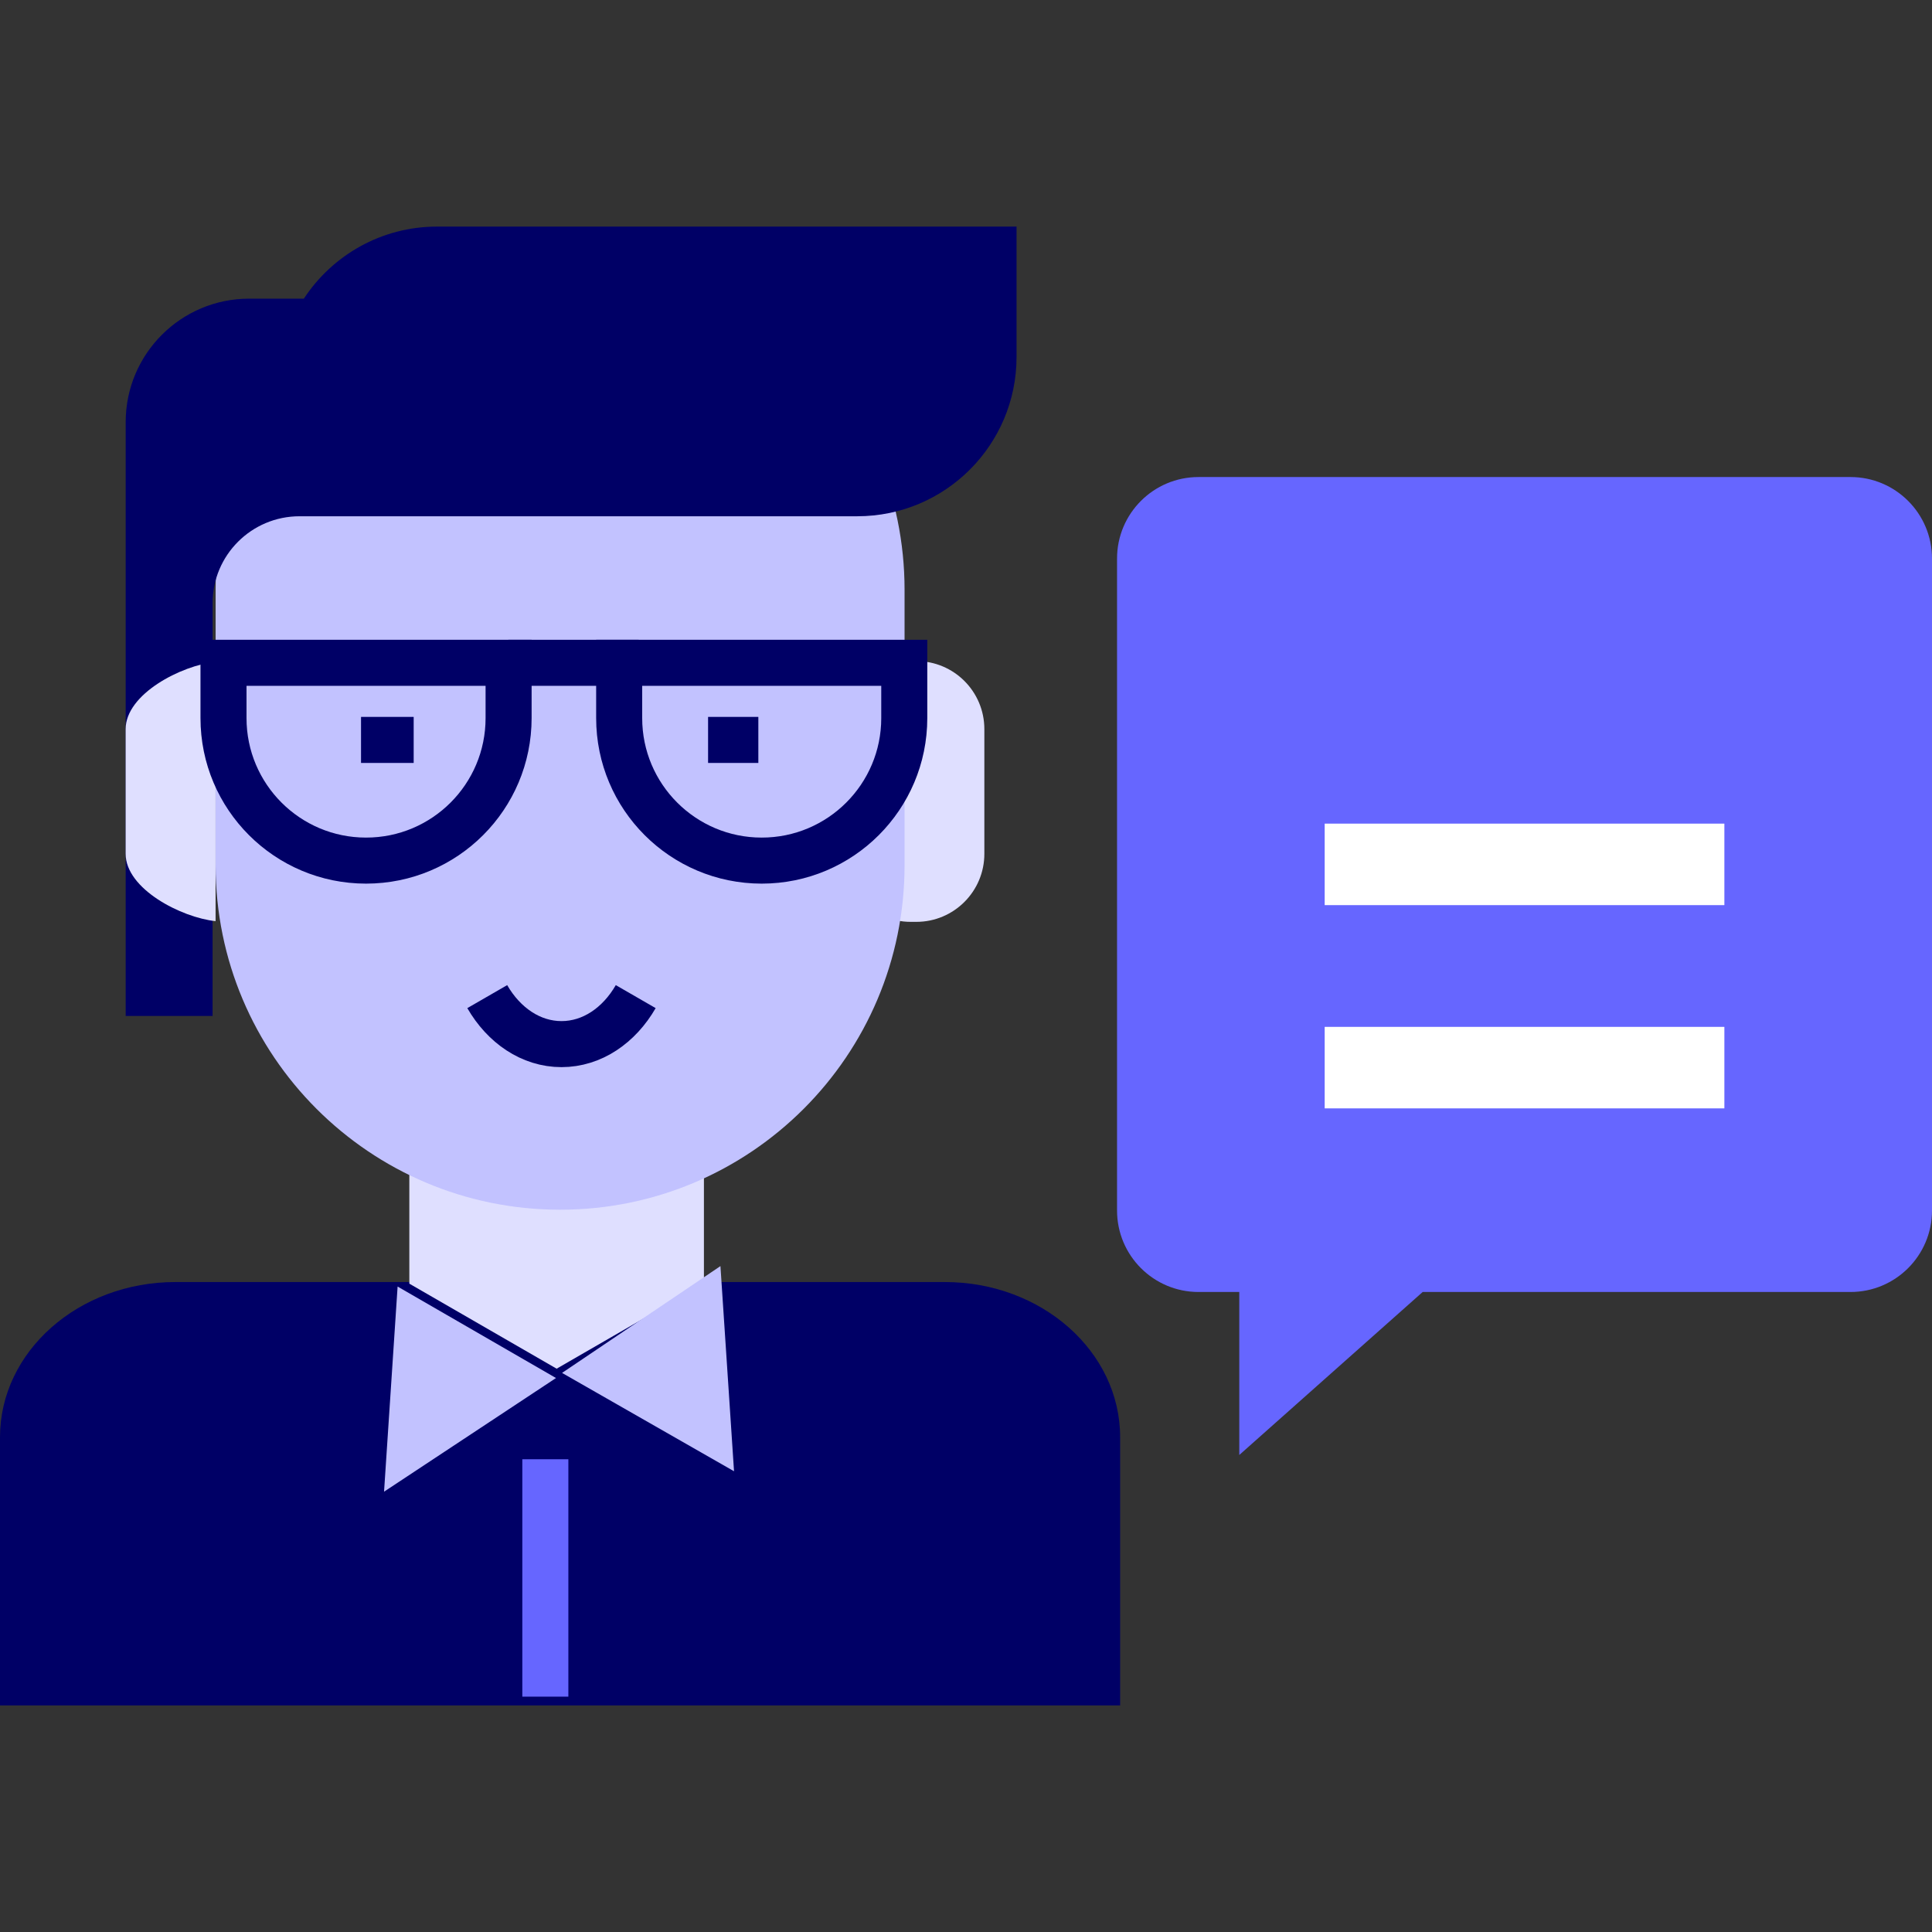
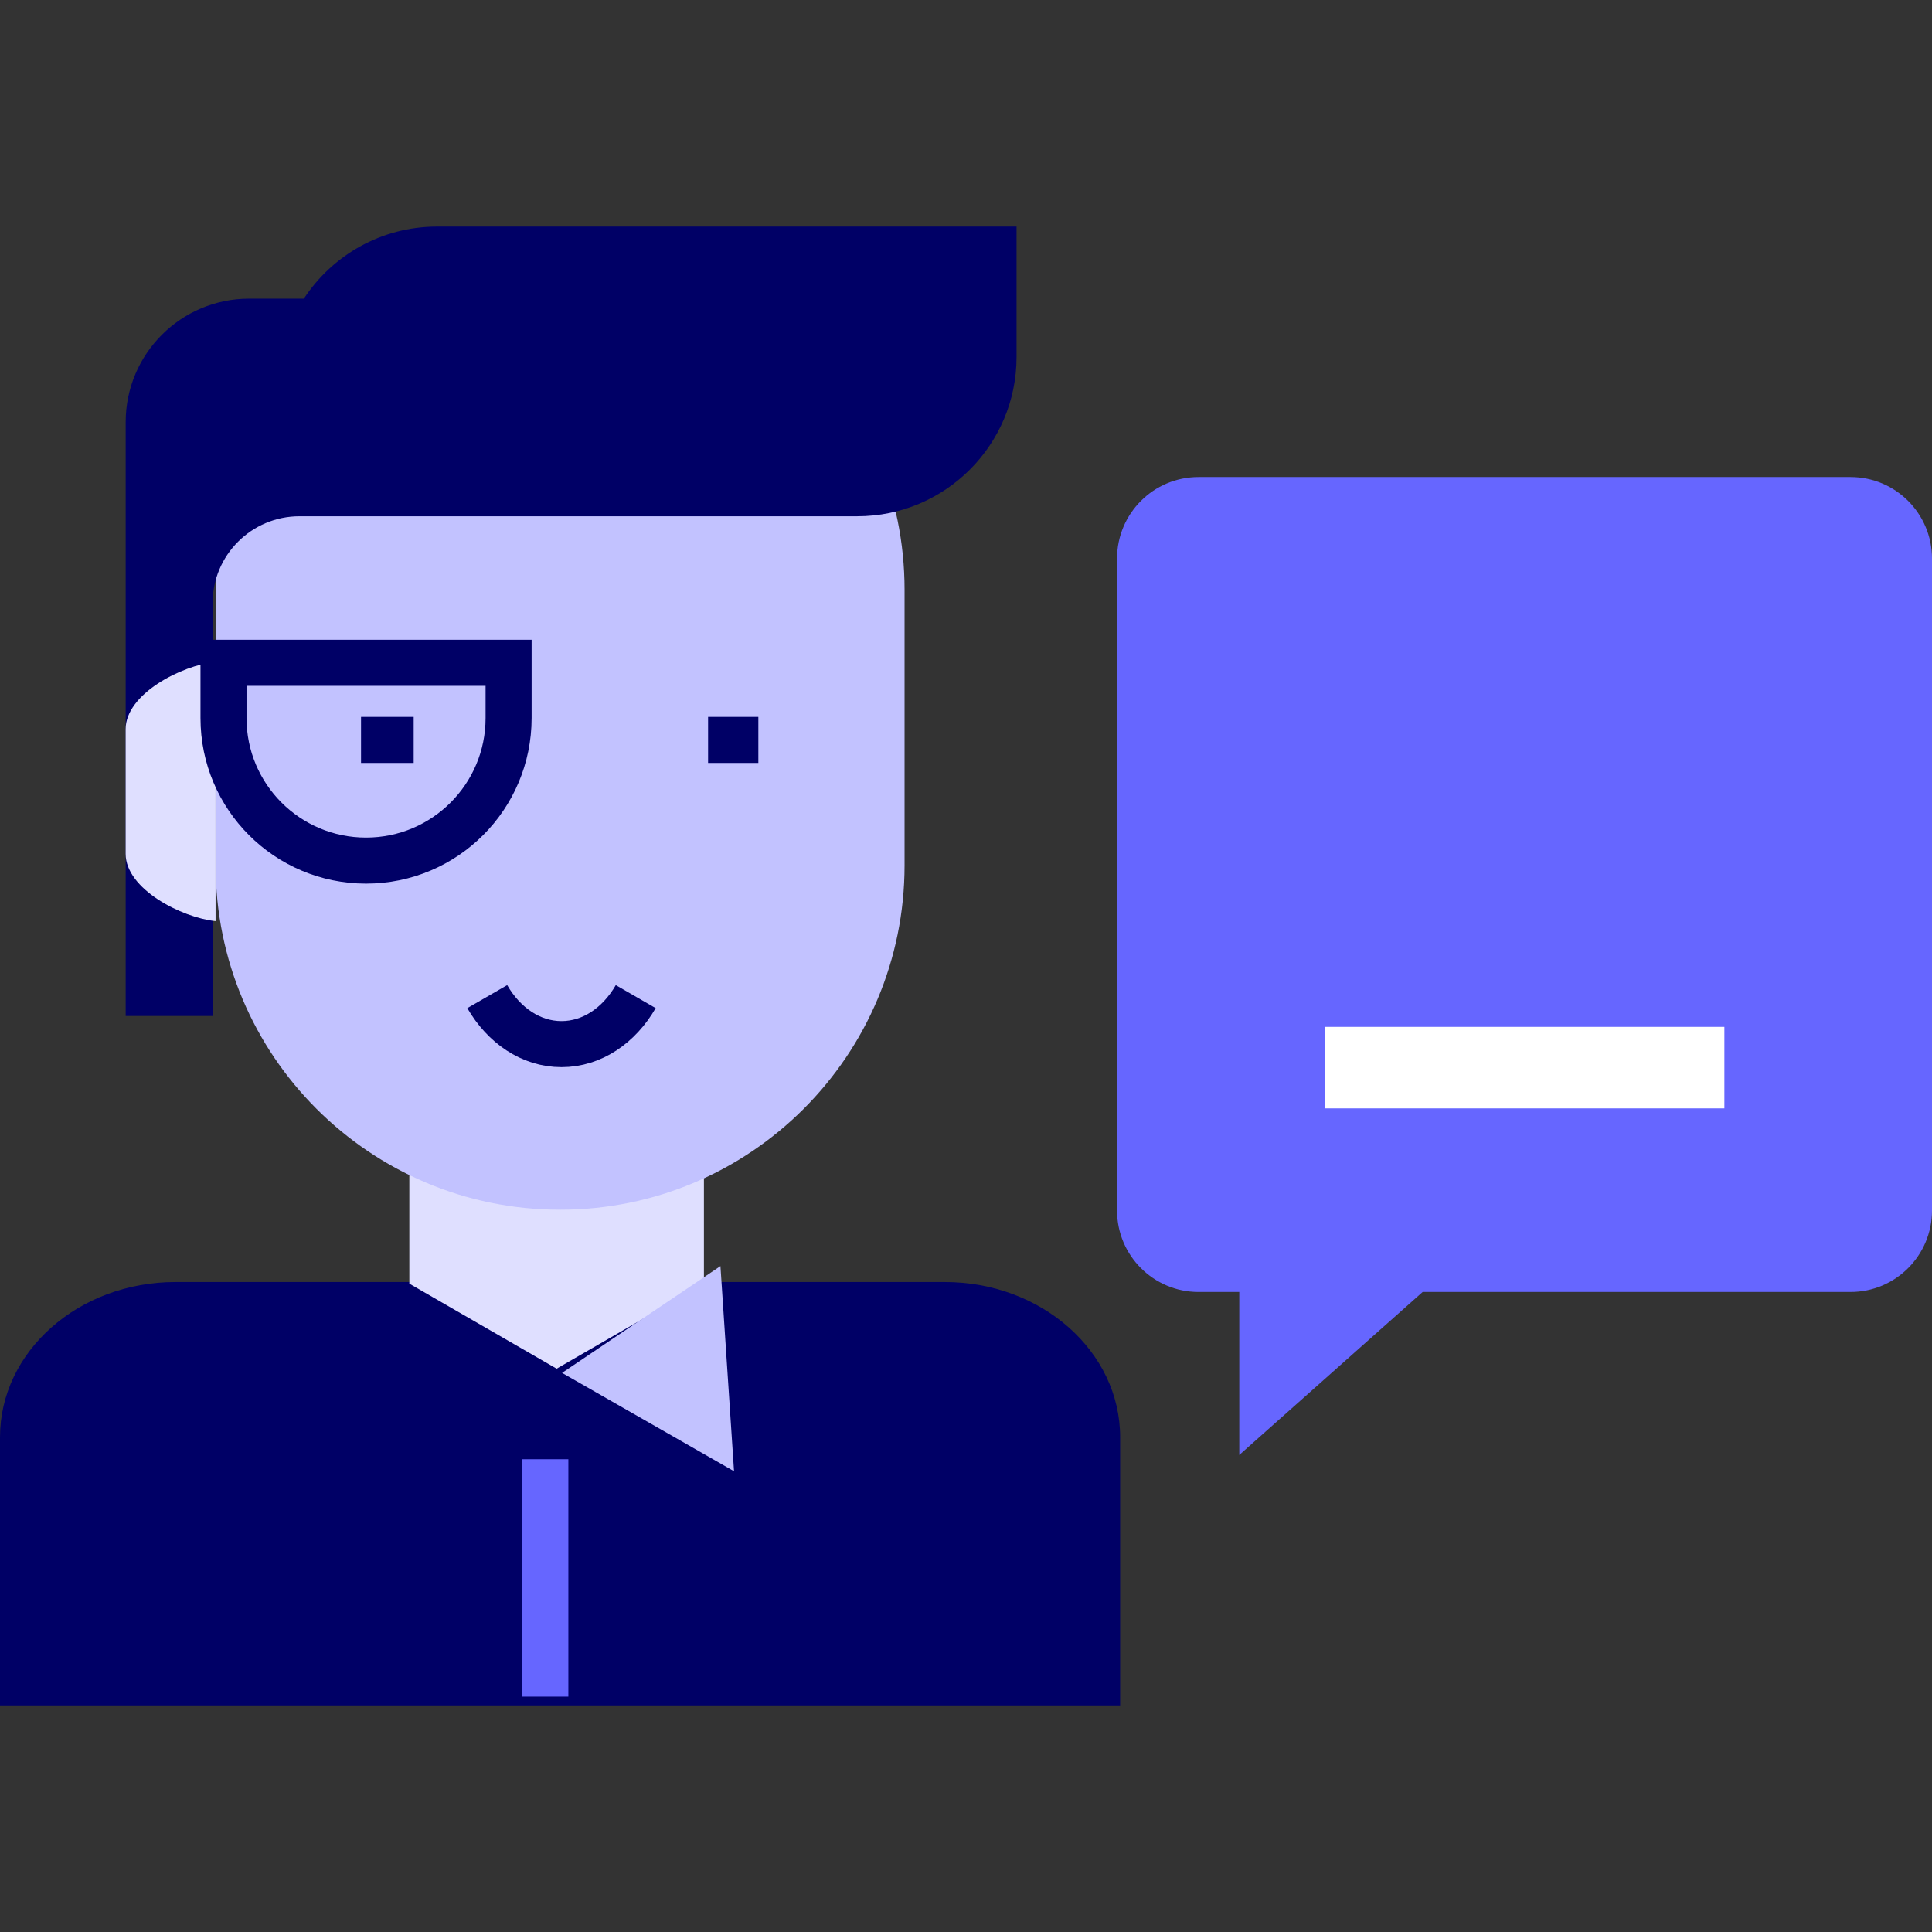
<svg xmlns="http://www.w3.org/2000/svg" id="Layer_1" x="0px" y="0px" viewBox="0 0 600 600" style="enable-background:new 0 0 600 600;" xml:space="preserve">
  <rect x="0" y="0" width="600" height="600" fill="#333333" stroke="none" />
  <style type="text/css">	.st0{fill:none;stroke:#000066;stroke-width:25.114;}	.st1{fill:#6666FF;}	.st2{fill:#000066;}	.st3{fill:#A3A3FF;}	.st4{fill:#DFDFFF;}	.st5{fill:#C2C2FF;}	.st6{fill:#FFFFFF;}	.st7{fill:none;stroke:#FFFFFF;stroke-width:26.087;}	.st8{fill:none;stroke:#000066;stroke-width:25.532;}	.st9{fill:none;stroke:#6666FF;stroke-width:25.532;}	.st10{fill:none;stroke:#A3A3FF;stroke-width:24.818;}	.st11{fill:none;stroke:#FFFFFF;stroke-width:24.818;}	.st12{fill:none;stroke:#24247B;stroke-width:26.132;}	.st13{fill:none;stroke:#A3A3FF;stroke-width:26.132;}	.st14{fill:none;stroke:#000066;stroke-width:26.132;}	.st15{fill:none;stroke:#FFFFFF;stroke-width:26.132;}	.st16{fill:none;stroke:#000066;stroke-width:26.241;}	.st17{fill:none;stroke:#6666FF;stroke-width:25.87;stroke-linecap:round;stroke-linejoin:round;}	.st18{fill:#000066;stroke:#000066;stroke-width:25.87;}	.st19{fill:#DFDFFF;stroke:#000066;stroke-width:25.87;}	.st20{fill:none;stroke:#6666FF;stroke-width:25.87;stroke-linecap:round;stroke-linejoin:round;stroke-miterlimit:10;}	.st21{fill:#000066;stroke:#FFFFFF;stroke-width:25;}	.st22{fill:none;stroke:#6666FF;stroke-width:25;}	.st23{fill:none;stroke:#000066;stroke-width:25;}	.st24{fill:none;stroke:#FFFFFF;stroke-width:25.25;}	.st25{fill:none;stroke:#000066;stroke-width:25.25;}	.st26{fill:none;stroke:#000066;stroke-width:25.39;}	.st27{fill:none;stroke:#FFFFFF;stroke-width:25.39;stroke-linecap:round;}	.st28{fill:none;stroke:#FFFFFF;stroke-width:25.39;stroke-linecap:round;stroke-linejoin:bevel;}	.st29{fill:none;stroke:#FFFFFF;stroke-width:25.287;}	.st30{fill:none;stroke:#6666FF;stroke-width:25.287;}	.st31{fill:none;stroke:#6666FF;stroke-width:26.399;}	.st32{fill:none;stroke:#000066;stroke-width:29.388;}	.st33{fill:none;stroke:#C2C2FF;stroke-width:26.399;}	.st34{fill:none;stroke:#000066;stroke-width:25.574;}	.st35{fill:none;stroke:#A3A3FF;stroke-width:25.574;}	.st36{fill:none;stroke:#FFFFFF;stroke-width:25.346;stroke-miterlimit:10;}	.st37{fill:none;stroke:#FFFFFF;stroke-width:25.005;stroke-miterlimit:10;}	.st38{fill:none;stroke:#FFFFFF;stroke-width:25.06;stroke-miterlimit:10;}	.st39{fill:none;stroke:#6666FF;stroke-width:59.544;stroke-miterlimit:10;}	.st40{fill:none;stroke:#A3A3FF;stroke-width:25.626;}	.st41{fill:none;stroke:#000066;stroke-width:24.925;stroke-miterlimit:10;}	.st42{fill:none;stroke:#A3A3FF;stroke-width:25.216;}	.st43{fill:none;stroke:#FFFFFF;stroke-width:25.216;stroke-miterlimit:10;}	.st44{fill:none;stroke:#000066;stroke-width:25.288;stroke-miterlimit:10;}	.st45{fill:none;stroke:#6666FF;stroke-width:25.767;stroke-miterlimit:10;}	.st46{fill:none;stroke:#FFFFFF;stroke-width:25.755;}	.st47{fill:none;stroke:#000066;stroke-width:25.005;stroke-miterlimit:10;}	.st48{fill:none;stroke:#FFFFFF;stroke-width:25.129;}	.st49{fill:none;stroke:#FFFFFF;stroke-width:25.014;}	.st50{fill:none;stroke:#6666FF;stroke-width:54.545;}	.st51{fill:none;stroke:#000066;stroke-width:25.776;stroke-miterlimit:10;}	.st52{fill:none;stroke:#000066;stroke-width:25.729;stroke-miterlimit:10;}	.st53{fill:none;stroke:#000066;stroke-width:19;stroke-miterlimit:10;}	.st54{fill:#6666FF;stroke:#6666FF;stroke-width:39.537;}	.st55{fill:#FFFFFF;stroke:#000066;stroke-width:25.589;}	.st56{fill:#FFFFFF;stroke:#6666FF;stroke-width:25.589;}	.st57{fill:none;stroke:#FFFFFF;stroke-width:25.581;stroke-miterlimit:10;}	.st58{fill:#000066;stroke:#000066;stroke-width:24.927;}	.st59{fill:none;stroke:#000066;stroke-width:24.927;}	.st60{fill:#6666FF;stroke:#6666FF;stroke-width:24.927;}	.st61{fill:none;stroke:#FFFFFF;stroke-width:24.927;}	.st62{fill:none;stroke:#000066;stroke-width:24.927;stroke-dasharray:31.287,31.287;}	.st63{fill:#FFFFFF;stroke:#FFFFFF;stroke-width:24.603;}	.st64{fill:none;stroke:#000066;stroke-width:24.603;}	.st65{fill:none;stroke:#FFFFFF;stroke-width:24.603;}	.st66{fill:none;stroke:#6666FF;stroke-width:24.603;}	.st67{fill:#000066;stroke:#000066;stroke-width:25.655;}	.st68{fill:none;stroke:#6666FF;stroke-width:25.655;}	.st69{fill:none;stroke:#000066;stroke-width:26.13;}	.st70{fill:none;stroke:#000066;stroke-width:26.713;stroke-linecap:round;}	.st71{fill:none;stroke:#6666FF;stroke-width:25.826;}	.st72{fill:none;stroke:#FFFFFF;stroke-width:25.826;}	.st73{fill:none;stroke:#FFFFFF;stroke-width:25.532;}	.st74{fill:none;stroke:#000066;stroke-width:26.062;}	.st75{fill:none;stroke:#6666FF;stroke-width:25.578;stroke-linecap:round;}	.st76{fill:none;stroke:#6666FF;stroke-width:25.578;}	.st77{fill:none;stroke:#000066;stroke-width:25.967;stroke-linejoin:round;}	.st78{fill:none;stroke:#000066;stroke-width:24.965;stroke-linejoin:round;}	.st79{fill:none;stroke:#000066;stroke-width:24.709;}	.st80{fill:none;stroke:#6666FF;stroke-width:24.709;}	.st81{fill:none;stroke:#A3A3FF;stroke-width:24.983;}	.st82{fill:none;stroke:#FFFFFF;stroke-width:25.654;}	.st83{fill:none;stroke:#FFFFFF;stroke-width:25.913;}	.st84{fill:#C2C2FF;stroke:#000066;stroke-width:25.344;}	.st85{fill:none;stroke:#6666FF;stroke-width:15;stroke-miterlimit:10;}	.st86{fill:#3B3B89;}	.st87{fill:none;stroke:#6666FF;stroke-width:25.948;}	.st88{fill:none;stroke:#000066;stroke-width:25.948;}	.st89{fill:none;stroke:#000066;stroke-width:7.07;stroke-miterlimit:10;}	.st90{fill:none;stroke:#6666FF;stroke-width:62.015;stroke-linecap:round;}	.st91{fill:none;stroke:#A3A3FF;stroke-width:62.015;stroke-linecap:round;}	.st92{fill:none;stroke:#A3A3FF;stroke-width:25.1;}	.st93{fill:none;stroke:#FFFFFF;stroke-width:25.1;}	.st94{fill:none;stroke:#FFFFFF;stroke-width:24.83;}	.st95{fill:none;stroke:#FFFFFF;stroke-width:25.322;}	.st96{fill:none;stroke:#000066;stroke-width:25.987;}	.st97{fill:none;stroke:#FFFFFF;stroke-width:25.987;}	.st98{fill:none;stroke:#000066;stroke-width:25.969;}	.st99{fill:none;stroke:#FFFFFF;stroke-width:24.058;}	.st100{fill:none;stroke:#A3A3FF;stroke-width:38.068;stroke-miterlimit:10;}	.st101{fill:none;stroke:#6666FF;stroke-width:27.613;}	.st102{fill:none;stroke:#FFFFFF;stroke-width:25.411;stroke-miterlimit:10;}	.st103{fill:none;stroke:#000066;stroke-width:25.137;}	.st104{fill:none;stroke:#000066;stroke-width:24.65;}	.st105{fill:none;stroke:#FFFFFF;stroke-width:24.65;}	.st106{fill:none;stroke:#000066;stroke-width:24.401;}	.st107{fill:none;stroke:#FFFFFF;stroke-width:24.401;}	.st108{fill:none;stroke:#000066;stroke-width:45.567;}	.st109{fill:none;stroke:#000066;stroke-width:24.912;}	.st110{fill:none;stroke:#FFFFFF;stroke-width:25.532;}	.st111{fill:none;stroke:#FFFFFF;stroke-width:25.024;}	.st112{fill:none;stroke:#FFFFFF;stroke-width:25.024;stroke-miterlimit:10;}	.st113{fill:none;stroke:#000066;stroke-width:26.177;}	.st114{fill:none;stroke:#FFFFFF;stroke-width:25.589;}	.st115{fill:none;stroke:#FFFFFF;stroke-width:25.589;stroke-linecap:round;}	.st116{fill:none;stroke:#FFFFFF;stroke-width:25.589;stroke-linecap:round;stroke-linejoin:round;}	.st117{fill:none;stroke:#FFFFFF;stroke-width:25.316;stroke-miterlimit:10;}	.st118{fill:none;stroke:#000066;stroke-width:24.652;stroke-miterlimit:10;}	.st119{fill:none;stroke:#000066;stroke-width:14.296;}	.st120{fill:none;stroke:#6666FF;stroke-width:14.296;}	.st121{fill:none;stroke:#FFFFFF;stroke-width:25.309;}	.st122{fill:none;stroke:#FFFFFF;stroke-width:24.739;stroke-miterlimit:10;}	.st123{fill:none;stroke:#A3A3FF;stroke-width:25.69;stroke-dasharray:32.245,32.245;}	.st124{fill:#A3A3FF;stroke:#000066;stroke-width:25.388;}	.st125{fill:none;stroke:#000066;stroke-width:26.046;}	.st126{fill:none;stroke:#000066;stroke-width:24.869;stroke-miterlimit:10;}	.st127{fill:none;stroke:#6666FF;stroke-width:24.869;stroke-miterlimit:10;}	.st128{fill:none;stroke:#000066;stroke-width:25.2;}	.st129{fill:none;stroke:#6666FF;stroke-width:25.2;}	.st130{fill:none;stroke:#000066;stroke-width:37.245;stroke-miterlimit:10;}	.st131{fill:#FFFFFF;stroke:#000066;stroke-width:25.2;}	.st132{fill:none;stroke:#FFFFFF;stroke-width:24.683;}	.st133{fill:none;stroke:#A3A3FF;stroke-width:101.801;stroke-miterlimit:10;}	.st134{fill:none;stroke:#000066;stroke-width:139.977;stroke-miterlimit:10;}	.st135{fill:none;stroke:#6666FF;stroke-width:190.878;stroke-miterlimit:10;}	.st136{fill:none;stroke:#000066;stroke-width:25.228;}	.st137{fill:none;stroke:#6666FF;stroke-width:25.228;}	.st138{fill:none;stroke:#A3A3FF;stroke-width:25.624;}	.st139{fill:none;stroke:#000066;stroke-width:24.93;}	.st140{fill:none;stroke:#6666FF;stroke-width:73.641;stroke-miterlimit:10;}	.st141{fill:none;stroke:#6666FF;stroke-width:46.771;stroke-miterlimit:10;}	.st142{fill:none;stroke:#C2C2FF;stroke-width:61.466;stroke-miterlimit:10;}	.st143{fill:none;stroke:#6666FF;stroke-width:61.466;stroke-miterlimit:10;}	.st144{fill:none;stroke:#000066;stroke-width:61.466;stroke-miterlimit:10;}	.st145{fill:none;stroke:#6666FF;stroke-width:24.772;stroke-miterlimit:10;}	.st146{fill:none;stroke:#24247B;stroke-width:25.137;}	.st147{fill:#000066;stroke:#000066;stroke-width:22;}	.st148{fill:#000066;stroke:#000066;stroke-width:17.703;stroke-miterlimit:10;}	.st149{fill:none;stroke:#000066;stroke-width:24.895;}	.st150{fill:none;stroke:#000066;stroke-width:23.376;stroke-miterlimit:10;}	.st151{fill:none;stroke:#000066;stroke-width:25.224;}	.st152{fill:none;stroke:#A3A3FF;stroke-width:24.742;stroke-dasharray:31.056,31.056;}	.st153{fill:none;stroke:#FFFFFF;stroke-width:25.224;stroke-miterlimit:10;}	.st154{fill:none;stroke:#000066;stroke-width:72.279;}	.st155{fill:none;stroke:#FFFFFF;stroke-width:39.258;}	.st156{fill:#000066;stroke:#000066;stroke-width:25;}	.st157{fill:none;stroke:#FFFFFF;stroke-width:15.009;stroke-miterlimit:10;}	.st158{fill:none;stroke:#FFFFFF;stroke-width:25.464;stroke-miterlimit:10;}	.st159{fill:none;stroke:#000066;stroke-width:25.344;}	.st160{fill:none;stroke:#FFFFFF;stroke-width:25.344;}	.st161{fill:none;stroke:#FFFFFF;stroke-width:25.344;stroke-miterlimit:10;}	.st162{fill:none;stroke:#A3A3FF;stroke-width:26.046;}	.st163{fill:none;stroke:#000066;stroke-width:25;stroke-miterlimit:10;}	.st164{fill:none;stroke:#6666FF;stroke-width:25;stroke-miterlimit:10;}	.st165{fill:none;stroke:#FFFFFF;stroke-width:25;stroke-miterlimit:10;}	.st166{fill:none;stroke:#C2C2FF;stroke-width:24.628;}	.st167{fill:none;stroke:#C2C2FF;stroke-width:49.256;}	.st168{fill:none;stroke:#000066;stroke-width:24.628;}	.st169{fill:none;stroke:#000066;stroke-width:24.944;}	.st170{fill:none;stroke:#6666FF;stroke-width:26.046;}	.st171{fill:none;stroke:#FFFFFF;stroke-width:26.046;}	.st172{fill:none;stroke:#6666FF;stroke-width:25.191;stroke-miterlimit:10;}	.st173{fill:none;stroke:#A3A3FF;stroke-width:26.594;stroke-miterlimit:10;}	.st174{fill:none;stroke:#FFFFFF;stroke-width:23.639;}	.st175{fill:none;stroke:#000066;stroke-width:26.594;stroke-miterlimit:10;}	.st176{fill:none;stroke:#FFFFFF;stroke-width:26.594;stroke-miterlimit:10;}	.st177{fill:none;stroke:#FFFFFF;stroke-width:45.01;}</style>
  <g>
    <path class="st1" d="M574.69,148.15H372.22c-13.98,0-25.31,11.33-25.31,25.31v202.47c0,13.98,11.33,25.31,25.31,25.31h12.65v50.62  l56.95-50.62h132.87c13.98,0,25.31-11.33,25.31-25.31V173.46C600,159.48,588.67,148.15,574.69,148.15z" />
    <g>
      <path class="st2" d="M0,529.63v-83.29c0-26.62,24.39-48.19,54.46-48.19h238.97c30.07,0,54.44,21.57,54.44,48.19v83.29" />
      <polygon class="st4" points="218.61,398.65 172.87,425.06 127.12,398.65 127.12,298.76 172.87,298.76 218.61,298.76   " />
-       <polygon class="st5" points="119.27,463.26 172.67,427.96 123.48,399.55   " />
      <polygon class="st5" points="227.96,456.91 174.55,426.37 223.74,393.2   " />
-       <path class="st4" d="M305.7,265.16c0,11.67-9.46,21.13-21.12,21.13h-1.76c-11.67,0-21.12-9.46-21.12-21.13v-38.72   c0-11.67,9.44-21.13,21.12-21.13h1.76c11.67,0,21.12,9.45,21.12,21.13V265.16z" />
      <path class="st5" d="M280.92,268.72c0,59.09-47.9,106.97-106.97,106.97l0,0c-59.09,0-106.99-47.89-106.99-106.97v-85.57   c0-59.08,47.9-106.97,106.99-106.97l0,0c59.08,0,106.97,47.89,106.97,106.97V268.72z" />
      <path class="st2" d="M135.74,70.37c-17.31,0-32.53,8.91-41.38,22.38H77.38c-21.17,0-38.35,17.16-38.35,38.35v184.42h26.99v-128.2   c0-14.91,12.09-26.99,27-26.99h15.74h132.71h24.74c27.34,0,49.49-22.15,49.49-49.48V70.37H135.74z" />
      <path class="st4" d="M66.95,205.54c-10.61,1.1-27.93,9.98-27.93,20.9v38.72c0,10.92,17.32,19.8,27.93,20.91V205.54z" />
      <path class="st119" d="M151.32,309.51c5.14,8.91,13.54,14.75,23.06,14.75c9.52,0,17.91-5.84,23.05-14.75" />
      <path class="st119" d="M69.41,205.84V223c0,24.45,19.82,44.27,44.27,44.27c24.46,0,44.27-19.82,44.27-44.27v-17.16H69.41z" />
-       <path class="st119" d="M192.29,205.84V223c0,24.45,19.82,44.27,44.27,44.27c24.45,0,44.27-19.82,44.27-44.27v-17.16H192.29z" />
      <line class="st119" x1="128.47" y1="229.79" x2="112.12" y2="229.79" />
      <line class="st119" x1="235.51" y1="229.79" x2="219.9" y2="229.79" />
-       <line class="st119" x1="157.87" y1="205.84" x2="198.35" y2="205.84" />
      <line class="st120" x1="169.36" y1="453.18" x2="169.36" y2="526.91" />
    </g>
    <g>
-       <line class="st121" x1="411.39" y1="268.44" x2="535.52" y2="268.44" />
      <line class="st121" x1="411.39" y1="331.56" x2="535.52" y2="331.56" />
    </g>
  </g>
</svg>